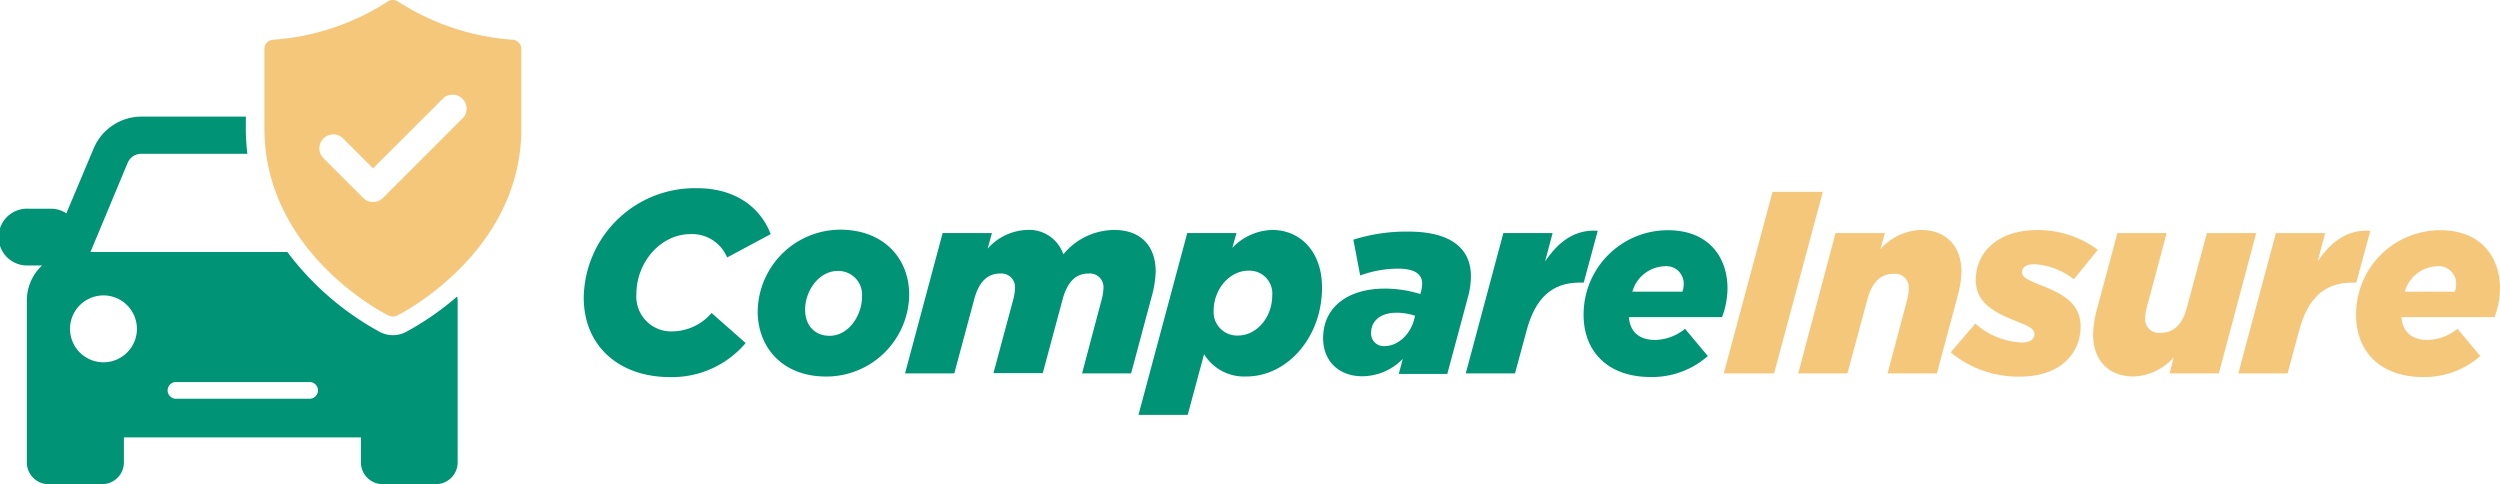
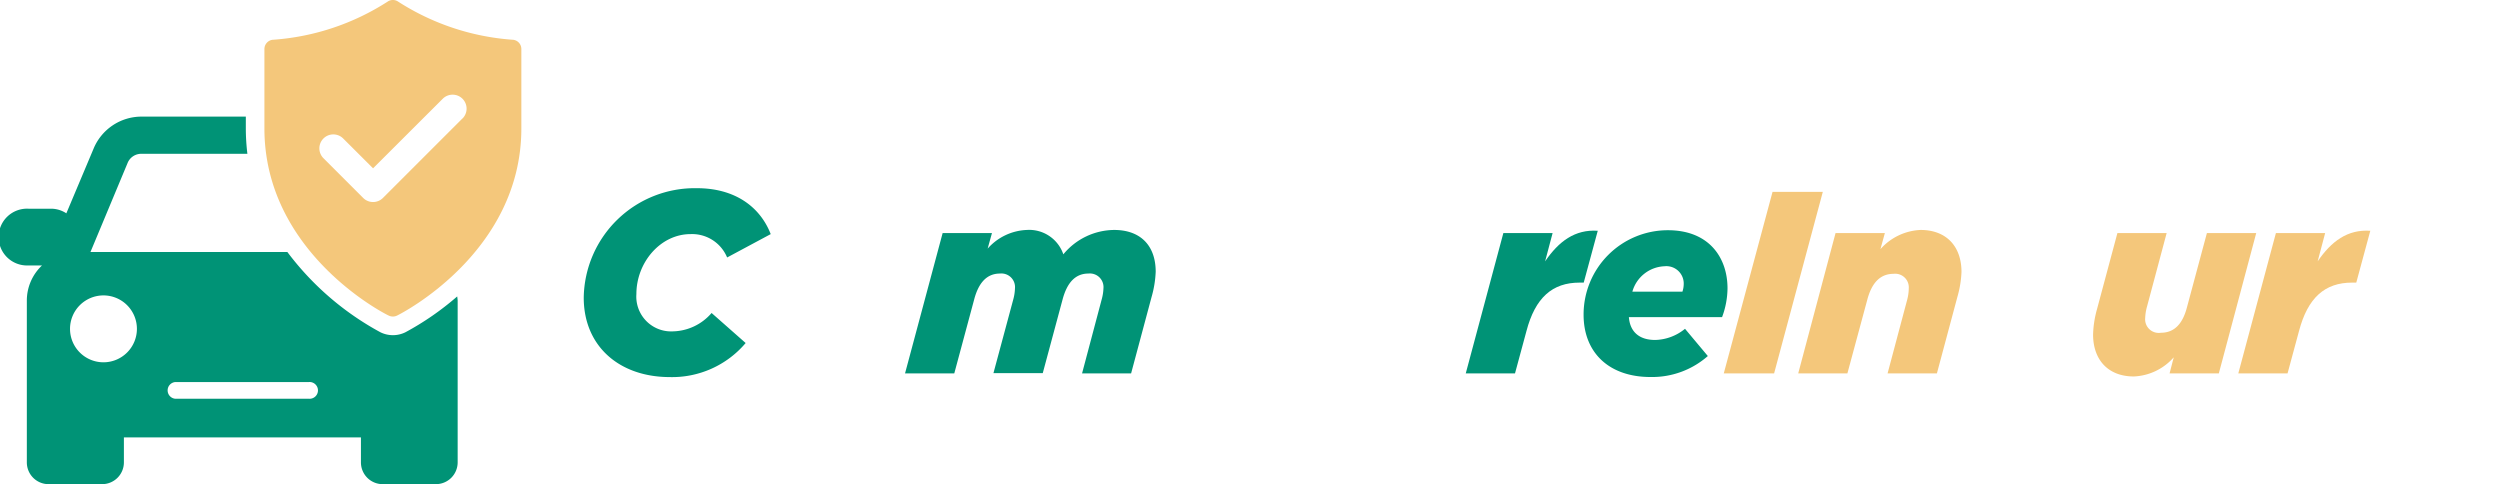
<svg xmlns="http://www.w3.org/2000/svg" viewBox="0 0 367.03 71.08">
  <defs>
    <style>.cls-1{fill:#009376;}.cls-2{fill:#f4c77b;}</style>
  </defs>
  <g id="Layer_2" data-name="Layer 2">
    <g id="Layer_1-2" data-name="Layer 1">
      <path class="cls-1" d="M85.7,43.7a16.31,16.31,0,0,1,16.63-16.07c5.45,0,9.22,2.63,10.82,6.74l-6.4,3.43a5.56,5.56,0,0,0-5.37-3.43c-4.41,0-7.95,4.15-7.95,8.8a5.11,5.11,0,0,0,5.33,5.48,7.71,7.71,0,0,0,5.71-2.7l5,4.41a14.14,14.14,0,0,1-11.15,5C90.91,55.35,85.7,50.82,85.7,43.7Z" />
-       <path class="cls-1" d="M111.24,45.72a12.16,12.16,0,0,1,12.11-12c6.32,0,10.13,4.15,10.13,9.56a12.17,12.17,0,0,1-12.15,12C115.05,55.31,111.24,51.16,111.24,45.72Zm15.31-2.13A3.48,3.48,0,0,0,123,39.78c-2.85,0-4.8,3-4.8,5.67,0,2.36,1.45,3.85,3.58,3.85C124.61,49.3,126.55,46.29,126.55,43.59Z" />
-       <path class="cls-1" d="M138.39,34.22h7.24L145,36.5a8.08,8.08,0,0,1,5.75-2.74,5.29,5.29,0,0,1,5.36,3.58,9.77,9.77,0,0,1,7.46-3.58c3.93,0,6.1,2.36,6.1,6.13a15.56,15.56,0,0,1-.61,3.73l-3,11.2h-7.2L161.73,44a7.06,7.06,0,0,0,.27-1.67,2,2,0,0,0-2.21-2.17c-1.94,0-3.12,1.37-3.77,3.73l-2.93,10.89h-7.24L148.75,44a7,7,0,0,0,.26-1.67,2,2,0,0,0-2.2-2.17c-1.95,0-3.13,1.37-3.77,3.73L140.1,54.82h-7.23Z" />
-       <path class="cls-1" d="M174.3,34.22h7.23l-.61,2.17a8.38,8.38,0,0,1,5.86-2.63c4.08,0,7.31,3.13,7.31,8.45,0,7.39-5.17,13.06-11.08,13.06A6.9,6.9,0,0,1,176.77,52l-2.4,8.91h-7.23Zm12.48,9.14a3.35,3.35,0,0,0-3.5-3.62c-2.78,0-5.1,2.74-5.1,5.86a3.44,3.44,0,0,0,3.58,3.66C184.46,49.26,186.78,46.63,186.78,43.36Z" />
-       <path class="cls-1" d="M194.25,49.64c0-4.53,3.61-7.27,9.06-7.27a17.59,17.59,0,0,1,5.21.8l.08-.27a5.24,5.24,0,0,0,.19-1.26c0-1.33-1-2.2-3.54-2.2a16.49,16.49,0,0,0-5.56,1l-1-5.25A25.76,25.76,0,0,1,206.77,34c6.17,0,9.18,2.44,9.18,6.55a11.75,11.75,0,0,1-.42,3l-3.05,11.35h-7.12l.58-2.21A8.35,8.35,0,0,1,200,55.24C196.61,55.24,194.25,53.06,194.25,49.64Zm13.32-2.59.19-.69a8.72,8.72,0,0,0-2.7-.45c-2.29,0-3.77,1.1-3.77,3a1.86,1.86,0,0,0,2.06,1.9C205.21,50.78,207,49.14,207.57,47.05Z" />
+       <path class="cls-1" d="M138.39,34.22h7.24L145,36.5a8.08,8.08,0,0,1,5.75-2.74,5.29,5.29,0,0,1,5.36,3.58,9.77,9.77,0,0,1,7.46-3.58c3.93,0,6.1,2.36,6.1,6.13a15.56,15.56,0,0,1-.61,3.73l-3,11.2h-7.2L161.73,44a7.06,7.06,0,0,0,.27-1.67,2,2,0,0,0-2.21-2.17c-1.94,0-3.12,1.37-3.77,3.73l-2.93,10.89h-7.24L148.75,44a7,7,0,0,0,.26-1.67,2,2,0,0,0-2.2-2.17c-1.95,0-3.13,1.37-3.77,3.73L140.1,54.82h-7.23" />
      <path class="cls-1" d="M220.71,34.22h7.23l-1.1,4.15c2-2.93,4.38-4.72,7.73-4.49l-2.06,7.61h-.61c-4,0-6.51,2.21-7.8,7.12l-1.68,6.21h-7.23Z" />
      <path class="cls-1" d="M243,49.91a7.15,7.15,0,0,0,4.38-1.64l3.35,4a12.38,12.38,0,0,1-8.41,3.08c-6.1,0-9.83-3.58-9.83-9.14a12.37,12.37,0,0,1,12.38-12.41c6.09,0,8.75,4.08,8.75,8.53a12.34,12.34,0,0,1-.8,4.23H239.14C239.29,48.57,240.51,49.91,243,49.91Zm4-7.09a3.63,3.63,0,0,0,.19-1.1,2.55,2.55,0,0,0-2.82-2.63,5.11,5.11,0,0,0-4.72,3.73Z" />
      <path class="cls-2" d="M260.23,28.17h7.38l-7.15,26.65h-7.39Z" />
      <path class="cls-2" d="M269.48,34.22h7.24l-.65,2.36a8.34,8.34,0,0,1,5.9-2.82c3.73,0,6,2.36,6,6.17a15.34,15.34,0,0,1-.61,3.69l-3,11.2h-7.24L280,44a6.89,6.89,0,0,0,.23-1.67A2,2,0,0,0,278,40.2c-2,0-3.2,1.37-3.84,3.73l-2.94,10.89H264Z" />
-       <path class="cls-2" d="M286.39,51.73,290,47.51a11,11,0,0,0,6.85,2.78c1.22,0,1.83-.5,1.83-1.26s-.8-1.14-2.82-1.94c-3.28-1.3-5.79-2.74-5.79-6,0-4.11,3.31-7.31,9-7.31a14.65,14.65,0,0,1,8.91,2.9L304.47,41a10.33,10.33,0,0,0-5.82-2.21c-1.18,0-1.79.46-1.79,1.18s.72,1.1,2.85,1.94c3,1.18,5.75,2.59,5.75,6,0,4-3,7.38-8.91,7.38A15.53,15.53,0,0,1,286.39,51.73Z" />
      <path class="cls-2" d="M307.29,49.11a15.23,15.23,0,0,1,.57-3.7l3-11.19h7.23L315.21,45a7.14,7.14,0,0,0-.27,1.68,2,2,0,0,0,2.32,2.17c2,0,3.2-1.37,3.81-3.73L324,34.22h7.24l-5.49,20.6h-7.23l.61-2.36a8.25,8.25,0,0,1-5.86,2.81C309.54,55.27,307.29,52.87,307.29,49.11Z" />
      <path class="cls-2" d="M334.13,34.22h7.23l-1.1,4.15c2-2.93,4.38-4.72,7.73-4.49l-2.06,7.61h-.61c-4,0-6.51,2.21-7.8,7.12l-1.68,6.21h-7.23Z" />
-       <path class="cls-2" d="M356.4,49.91a7.15,7.15,0,0,0,4.38-1.64l3.35,4a12.36,12.36,0,0,1-8.41,3.08c-6.09,0-9.82-3.58-9.82-9.14a12.36,12.36,0,0,1,12.37-12.41c6.09,0,8.76,4.08,8.76,8.53a12.59,12.59,0,0,1-.8,4.23H352.56C352.71,48.57,353.93,49.91,356.4,49.91Zm4-7.09a3.34,3.34,0,0,0,.19-1.1,2.55,2.55,0,0,0-2.82-2.63,5.11,5.11,0,0,0-4.72,3.73Z" />
      <path class="cls-2" d="M75.18,5.83A35.72,35.72,0,0,1,58.44.23a1.36,1.36,0,0,0-1.52,0,35.68,35.68,0,0,1-16.73,5.6A1.37,1.37,0,0,0,38.82,7.2h0V18.86C38.82,37,56.32,46,57.07,46.33a1.38,1.38,0,0,0,1.22,0C59,46,76.54,37,76.54,18.86V7.2a1.36,1.36,0,0,0-1.36-1.37ZM67.88,17.4,56.22,29.06a2.05,2.05,0,0,1-2.9,0h0l-5.83-5.83a2,2,0,1,1,2.89-2.9h0l4.39,4.38L65,14.5a2.05,2.05,0,1,1,2.9,2.9Z" />
      <path class="cls-1" d="M59.52,48.78a4.15,4.15,0,0,1-3.67,0A42.14,42.14,0,0,1,42.19,37H13.28l5.46-13.09a2.16,2.16,0,0,1,2-1.33H36.32a31,31,0,0,1-.23-3.73V17.12H20.74a7.62,7.62,0,0,0-7,4.7l-4,9.5a4.07,4.07,0,0,0-2.24-.68H4.17a4.17,4.17,0,1,0,0,8.33h2a7.07,7.07,0,0,0-2.23,5.15V67.89a3.19,3.19,0,0,0,3.19,3.19H15a3.2,3.2,0,0,0,3.19-3.19V64.22h34.8v3.67a3.19,3.19,0,0,0,3.19,3.19H64a3.2,3.2,0,0,0,3.19-3.19V44.12a5.79,5.79,0,0,0-.07-.6A41.63,41.63,0,0,1,59.52,48.78ZM15.2,53.19a4.91,4.91,0,1,1,4.9-4.91A4.91,4.91,0,0,1,15.2,53.19Zm30.14,5.35H25.73a1.23,1.23,0,0,1,0-2.45H45.34a1.23,1.23,0,1,1,0,2.45Z" />
    </g>
  </g>
</svg>